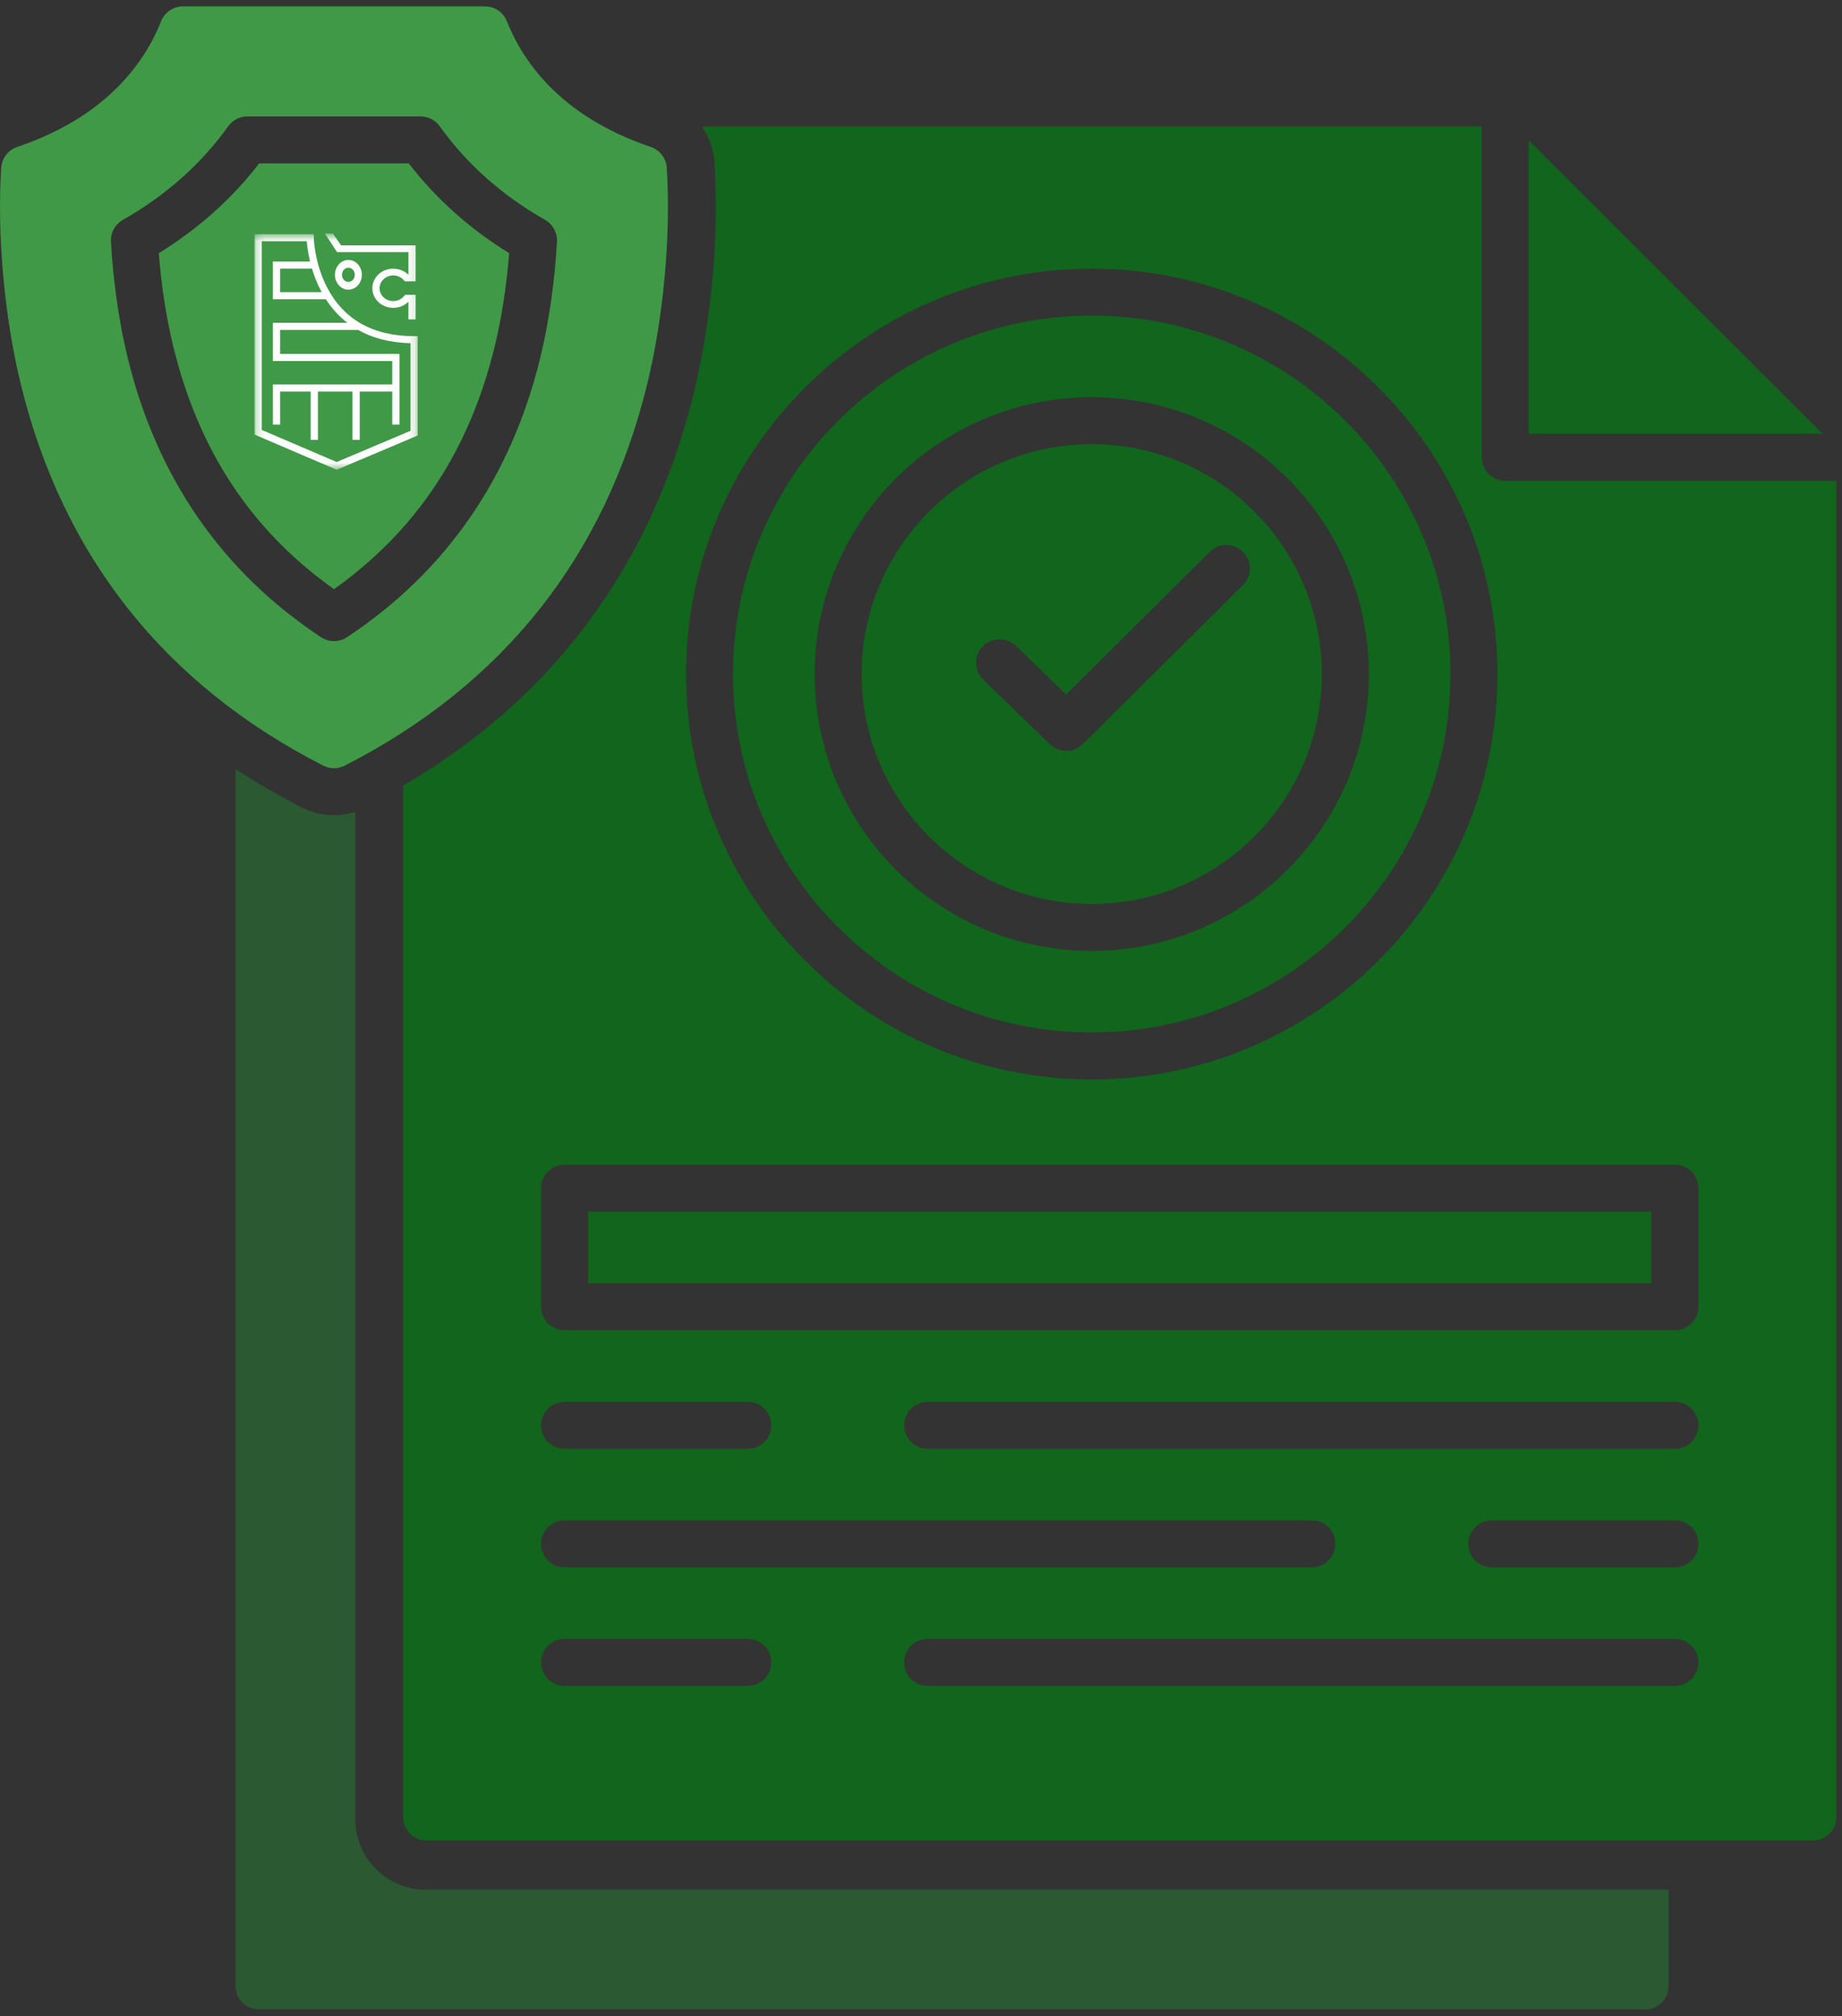
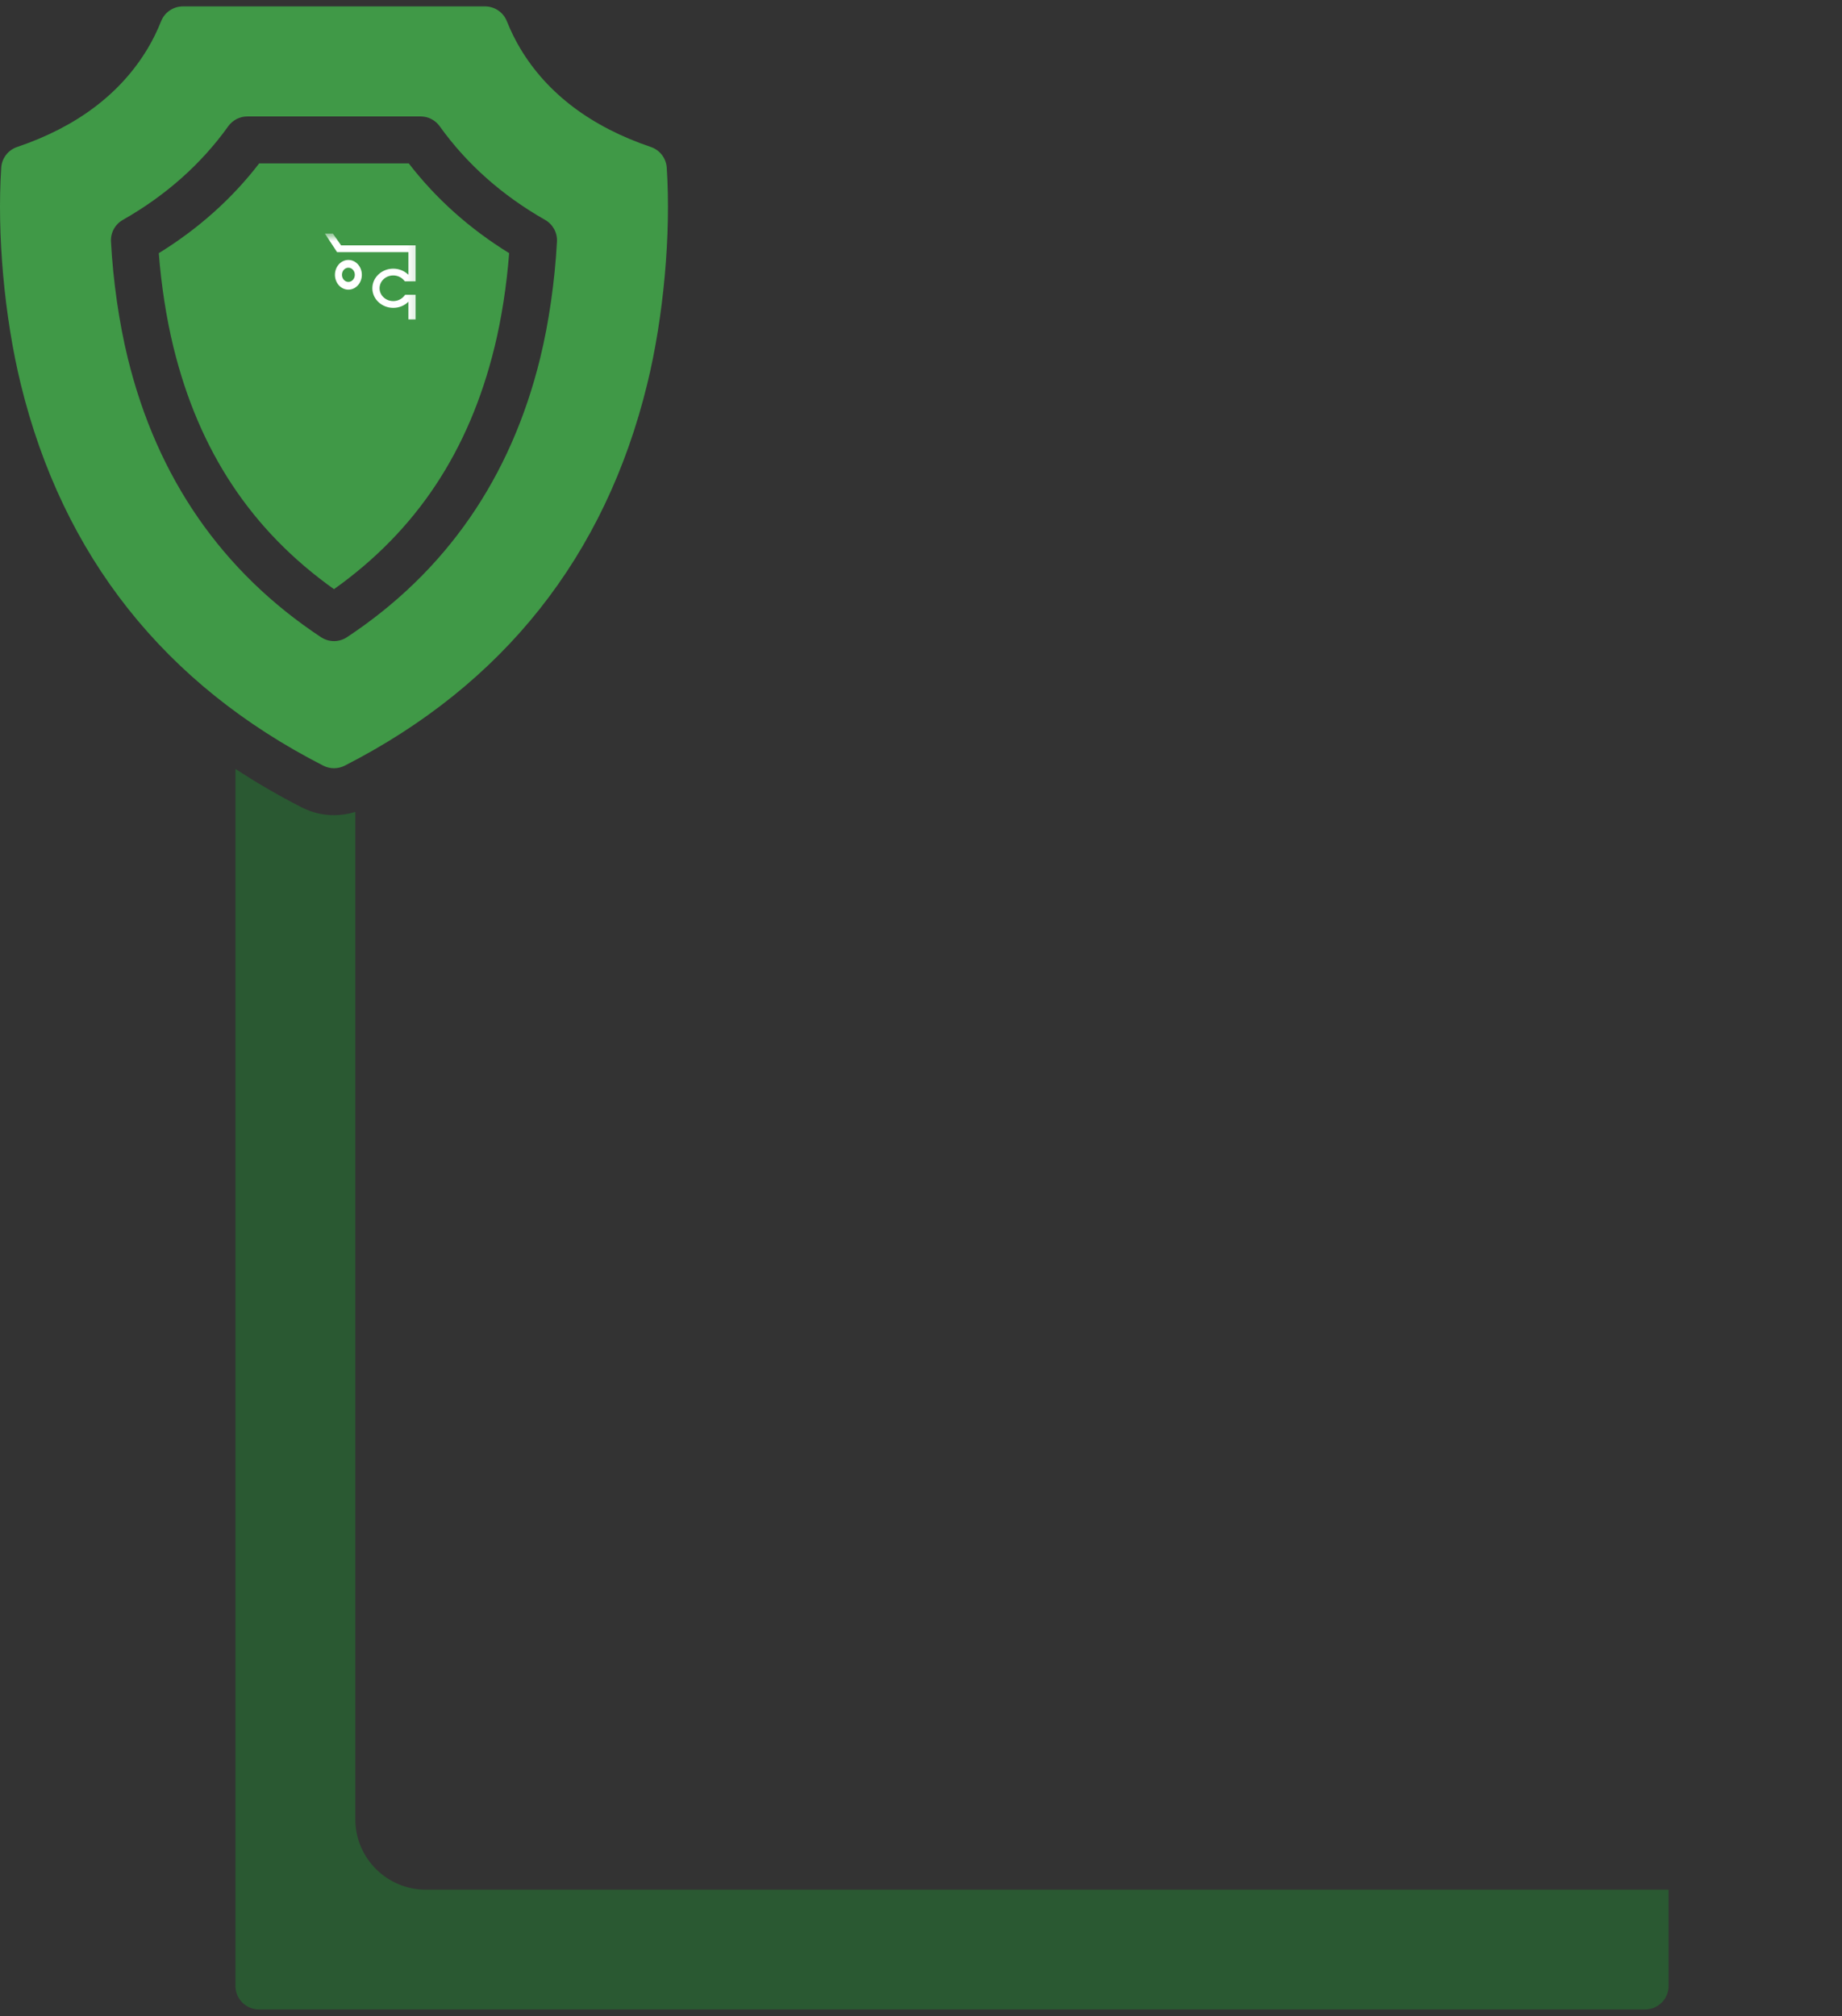
<svg xmlns="http://www.w3.org/2000/svg" width="233" height="255" viewBox="0 0 233 255" fill="none">
  <rect x="0" y="0" width="233" height="255" fill="#333333" stroke="none" />
-   <path fill-rule="evenodd" clip-rule="evenodd" d="M229.312 232.807H53.972C52.331 232.807 51 231.476 51 229.839V99.365C69.993 88.292 82.424 71.509 87.755 49.716C89.972 40.65 90.987 29.858 90.38 20.552C90.271 18.878 89.697 17.313 88.769 16H187.427V57.848C187.427 59.487 188.758 60.817 190.398 60.817H232.283V229.839C232.283 231.476 230.951 232.807 229.31 232.807H229.312ZM211.867 183.25C213.508 183.25 214.84 181.917 214.84 180.28C214.84 178.642 213.51 177.312 211.87 177.312H117.333C115.692 177.312 114.361 178.643 114.361 180.28C114.361 181.917 115.692 183.25 117.333 183.25H211.868H211.867ZM94.587 183.25C96.23 183.25 97.561 181.917 97.561 180.28C97.561 178.642 96.229 177.312 94.588 177.312H71.416C69.775 177.312 68.444 178.643 68.444 180.28C68.444 181.917 69.775 183.25 71.416 183.25H94.587ZM211.87 198.243C213.51 198.243 214.84 196.91 214.84 195.272C214.84 193.635 213.51 192.305 211.87 192.305H188.696C187.058 192.305 185.726 193.636 185.726 195.272C185.726 196.909 187.056 198.243 188.696 198.243H211.87ZM165.951 198.243C167.592 198.243 168.924 196.91 168.924 195.272C168.924 193.635 167.592 192.305 165.951 192.305H71.416C69.775 192.305 68.444 193.636 68.444 195.272C68.444 196.909 69.775 198.243 71.416 198.243H165.951ZM211.867 168.253C213.508 168.253 214.84 166.922 214.84 165.286V150.291C214.84 148.654 213.51 147.32 211.87 147.32H71.416C69.775 147.32 68.444 148.651 68.444 150.291V165.286C68.444 166.922 69.775 168.253 71.416 168.253H211.867ZM74.388 162.314H208.897V153.257L74.388 153.259V162.314ZM211.867 213.238C213.508 213.238 214.84 211.907 214.84 210.27C214.84 208.633 213.51 207.3 211.87 207.3H117.333C115.692 207.3 114.361 208.632 114.361 210.27C114.361 211.908 115.692 213.238 117.333 213.238H211.868H211.867ZM94.587 213.238C96.23 213.238 97.561 211.907 97.561 210.27C97.561 208.633 96.229 207.3 94.588 207.3H71.416C69.775 207.3 68.444 208.632 68.444 210.27C68.444 211.908 69.775 213.238 71.416 213.238H94.587ZM134.874 94.978C135.629 94.978 136.387 94.691 136.966 94.115L157.223 74.01C158.39 72.856 158.396 70.975 157.239 69.812C156.083 68.645 154.198 68.641 153.037 69.798L134.849 87.847L128.517 81.699C127.338 80.556 125.462 80.586 124.313 81.76C123.168 82.935 123.197 84.815 124.372 85.957L132.799 94.139C133.378 94.698 134.125 94.979 134.874 94.979V94.978ZM138.098 120.274C157.421 120.274 173.143 104.566 173.143 85.26C173.143 65.954 157.42 50.243 138.098 50.243C118.776 50.243 103.051 65.953 103.051 85.26C103.051 104.566 118.771 120.274 138.098 120.274ZM138.098 56.179C122.048 56.179 108.992 69.223 108.992 85.26C108.992 101.296 122.048 114.338 138.098 114.338C154.148 114.338 167.2 101.294 167.2 85.26C167.2 69.225 154.144 56.179 138.098 56.179ZM138.098 136.534C166.395 136.534 189.417 113.531 189.417 85.259C189.417 56.987 166.395 33.982 138.098 33.982C109.801 33.982 86.779 56.985 86.779 85.259C86.779 113.533 109.8 136.534 138.098 136.534ZM138.098 39.922C113.075 39.922 92.722 60.261 92.722 85.26C92.722 110.258 113.078 130.595 138.098 130.595C163.118 130.595 183.474 110.259 183.474 85.26C183.474 60.26 163.12 39.922 138.098 39.922ZM193.371 17.74V54.879H230.543L193.371 17.74Z" fill="#11651D" />
  <path fill-rule="evenodd" clip-rule="evenodd" d="M208.095 254.166H32.755C31.114 254.166 29.783 252.833 29.783 251.196V97.256C32.444 99.003 35.245 100.63 38.188 102.133C39.444 102.773 40.836 103.109 42.246 103.109C43.165 103.109 44.076 102.966 44.946 102.691V230.111C44.946 235.026 48.941 239.017 53.861 239.017H211.066V251.197C211.066 252.836 209.736 254.167 208.094 254.167L208.095 254.166Z" fill="#2A5932" />
  <path fill-rule="evenodd" clip-rule="evenodd" d="M42.247 97.171C41.782 97.171 41.318 97.061 40.892 96.844C20.821 86.591 7.946 70.351 2.625 48.58C0.55 40.091 -0.397 29.605 0.155 21.209C0.234 20.009 1.027 18.976 2.169 18.591C9.695 16.049 15.248 11.861 18.673 6.15C19.312 5.087 19.887 3.917 20.383 2.673C20.834 1.546 21.929 0.809 23.141 0.809H61.35C62.563 0.809 63.657 1.546 64.109 2.673C64.606 3.915 65.181 5.082 65.821 6.15C69.243 11.858 74.796 16.044 82.324 18.591C83.463 18.976 84.259 20.009 84.338 21.209C84.888 29.616 83.944 40.102 81.869 48.578C76.547 70.352 63.673 86.59 43.602 96.847C43.175 97.062 42.71 97.171 42.246 97.171H42.247ZM42.247 81.091C42.818 81.091 43.391 80.925 43.883 80.6C56.404 72.322 64.629 60.438 68.333 45.279C69.43 40.795 70.183 35.569 70.452 30.557C70.513 29.434 69.932 28.372 68.955 27.816C63.523 24.731 59.036 20.743 55.618 15.968C55.061 15.189 54.159 14.727 53.201 14.727H31.29C30.333 14.727 29.432 15.189 28.874 15.968C25.453 20.745 20.967 24.731 15.536 27.816C14.559 28.372 13.979 29.434 14.038 30.557C14.308 35.56 15.059 40.788 16.157 45.279C19.862 60.438 28.089 72.321 40.607 80.598C41.104 80.925 41.676 81.09 42.248 81.09L42.247 81.091ZM20.086 32.021C20.402 36.106 21.045 40.252 21.93 43.871C25.152 57.046 31.806 67.093 42.247 74.523C52.689 67.091 59.344 57.044 62.563 43.869C63.446 40.261 64.088 36.112 64.404 32.021C59.397 28.934 55.137 25.123 51.706 20.666H32.786C29.355 25.123 25.097 28.934 20.087 32.021H20.086Z" fill="#409947" />
  <mask id="mask0_324_698" style="mask-type:luminance" maskUnits="userSpaceOnUse" x="32" y="29" width="21" height="31">
-     <path d="M32.199 29.619H52.843V59.418H32.199V29.619Z" fill="white" />
-   </mask>
+     </mask>
  <g mask="url(#mask0_324_698)">
-     <path fill-rule="evenodd" clip-rule="evenodd" d="M51.927 54.492L42.592 58.439L33.114 54.385V30.515H38.801C38.843 31.029 38.951 31.956 39.224 33.081H34.519V37.853H41.222C41.913 38.924 42.8 39.954 43.936 40.832H34.519V45.661H49.619V48.627H34.519V53.706H35.434V49.524H39.299V55.639H40.215V49.524H44.588V55.639H45.504V49.524H49.619V53.706H50.535V44.764H35.434V41.728H45.293C47.013 42.699 49.181 43.345 51.927 43.409V54.492ZM40.692 36.956H35.434V33.977H39.465C39.744 34.914 40.14 35.938 40.692 36.956ZM52.385 42.518C47.201 42.518 43.493 40.44 41.364 36.341C39.756 33.245 39.691 30.092 39.691 30.06L39.684 29.618H32.199V54.971L42.59 59.417L52.843 55.081V42.518H52.385Z" fill="white" />
-   </g>
+     </g>
  <mask id="mask1_324_698" style="mask-type:luminance" maskUnits="userSpaceOnUse" x="32" y="29" width="21" height="31">
    <path d="M32.199 29.619H52.843V59.418H32.199V29.619Z" fill="white" />
  </mask>
  <g mask="url(#mask1_324_698)">
    <path fill-rule="evenodd" clip-rule="evenodd" d="M42.636 31.892H51.664V34.729L51.63 34.729C51.129 34.248 50.46 33.983 49.741 33.983C48.285 33.983 47.1 35.095 47.1 36.461C47.1 37.827 48.285 38.938 49.741 38.938C50.481 38.938 51.161 38.662 51.664 38.159V40.4H52.576V37.288H51.245L51.108 37.454C50.777 37.853 50.279 38.082 49.741 38.082C48.788 38.082 48.012 37.355 48.012 36.461C48.012 35.567 48.788 34.839 49.741 34.839C50.259 34.839 50.745 35.054 51.075 35.43L51.213 35.586L52.576 35.582V31.036H43.146L42.103 29.536H41.091L42.613 31.856L42.636 31.892Z" fill="white" />
  </g>
  <mask id="mask2_324_698" style="mask-type:luminance" maskUnits="userSpaceOnUse" x="32" y="29" width="21" height="31">
    <path d="M32.199 29.619H52.843V59.418H32.199V29.619Z" fill="white" />
  </mask>
  <g mask="url(#mask2_324_698)">
    <path fill-rule="evenodd" clip-rule="evenodd" d="M44.883 34.759C44.883 35.255 44.518 35.659 44.069 35.659C43.62 35.659 43.254 35.255 43.254 34.759C43.254 34.263 43.62 33.859 44.069 33.859C44.518 33.859 44.883 34.263 44.883 34.759ZM42.367 34.759C42.367 35.796 43.13 36.639 44.069 36.639C45.007 36.639 45.77 35.796 45.77 34.759C45.77 33.722 45.007 32.879 44.069 32.879C43.13 32.879 42.367 33.722 42.367 34.759Z" fill="white" />
  </g>
</svg>